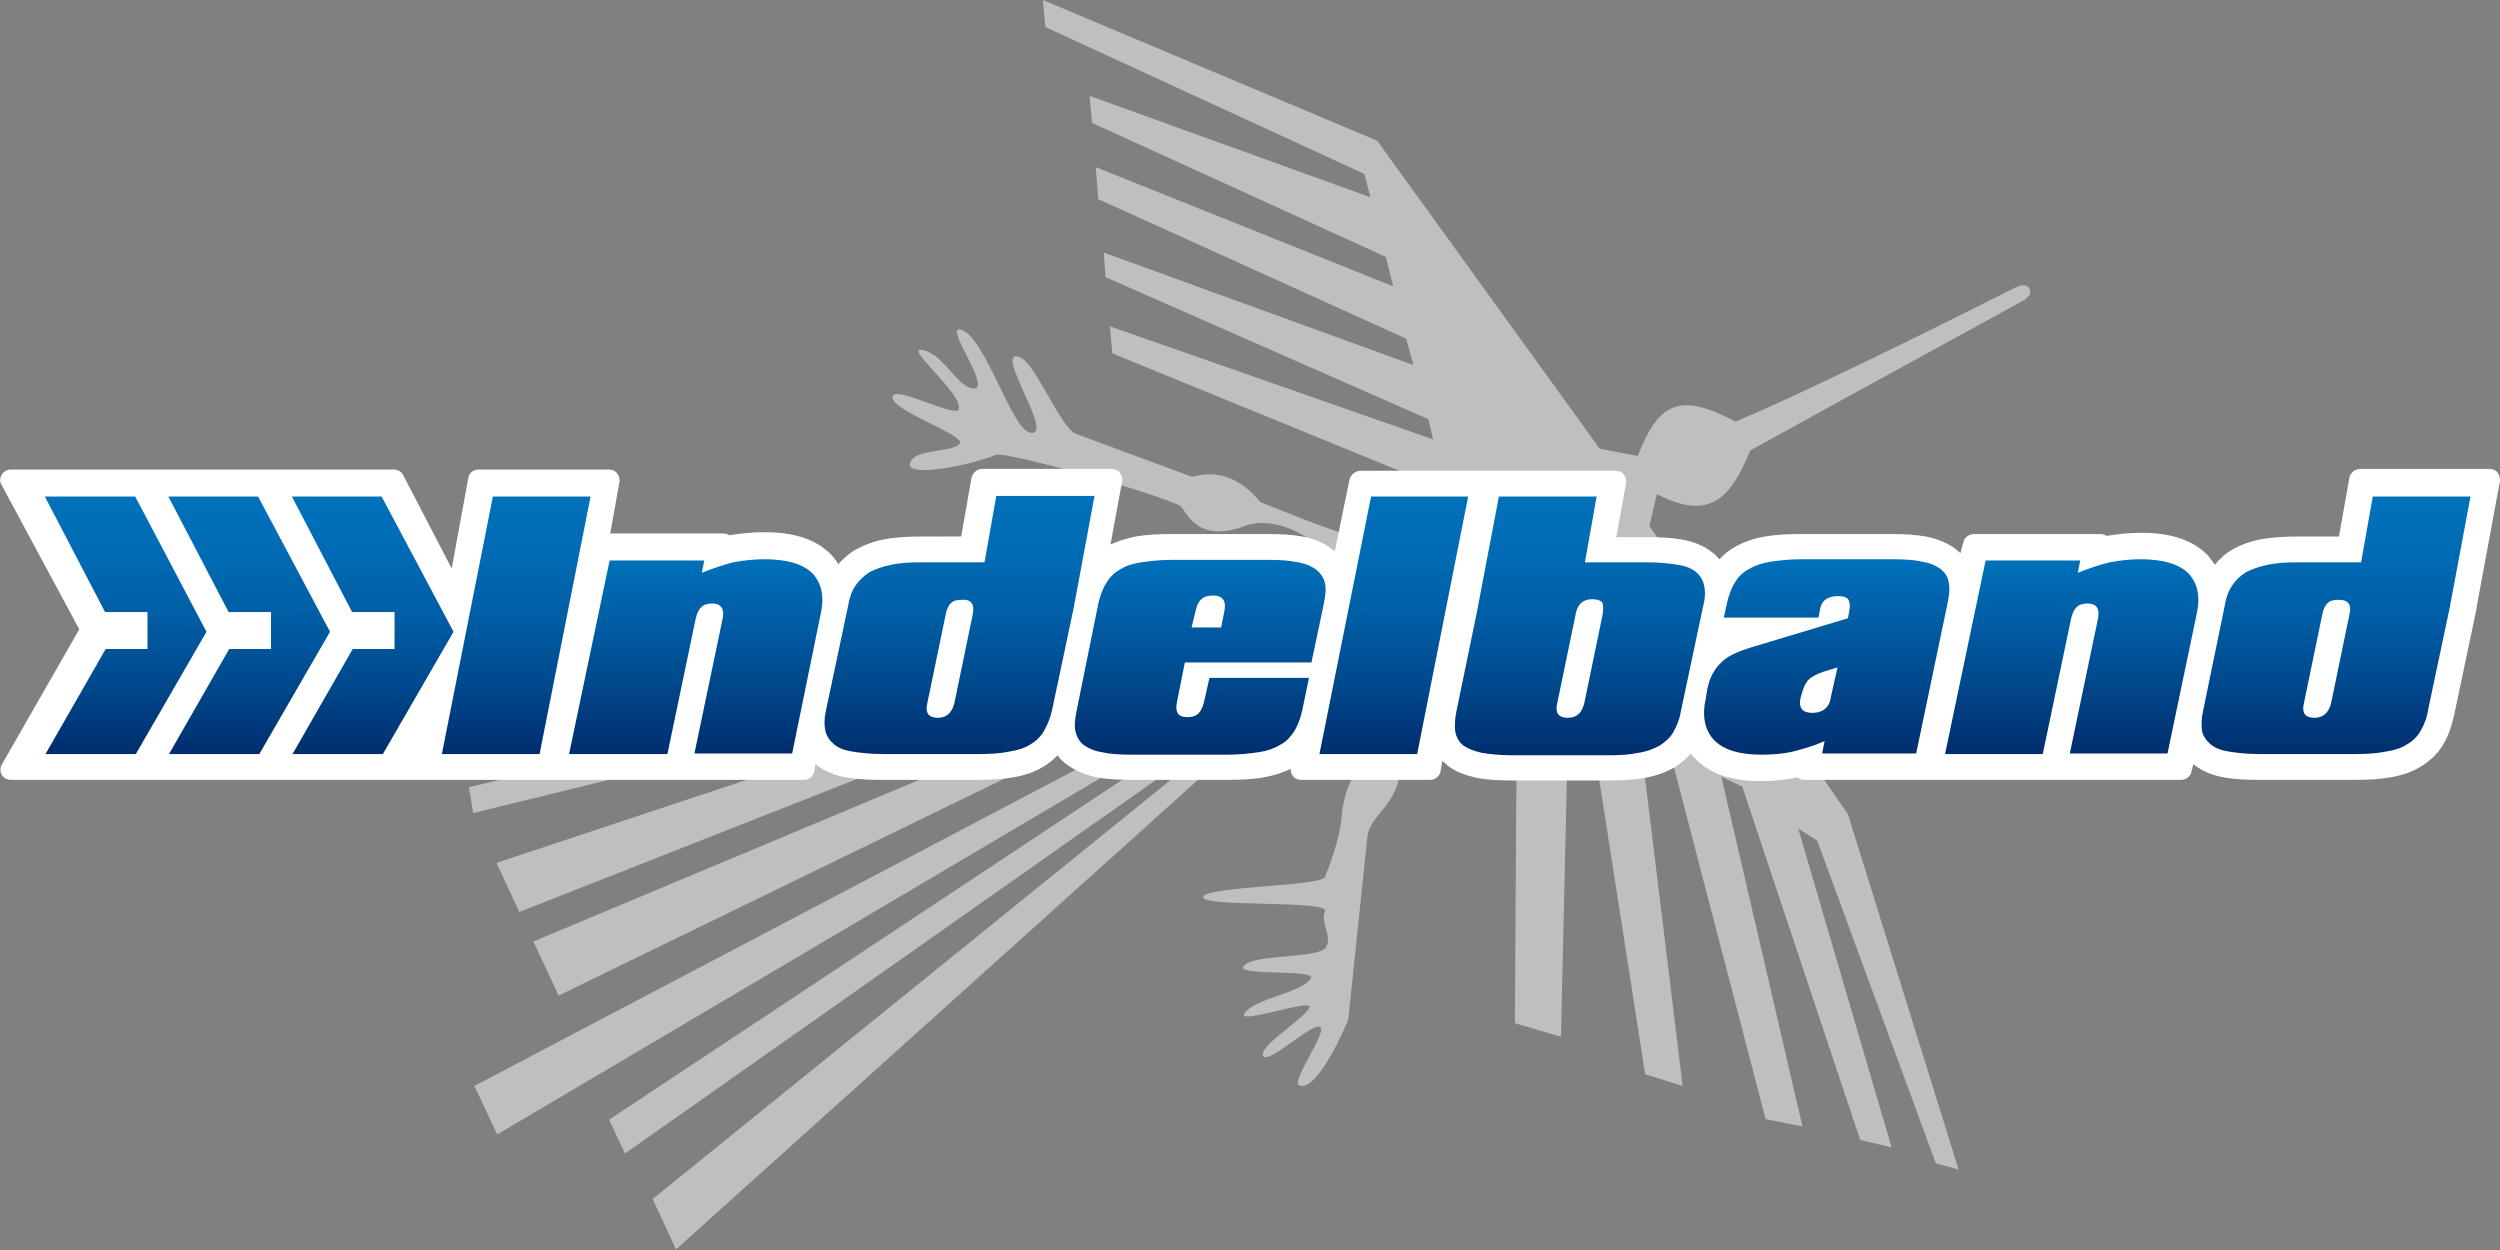
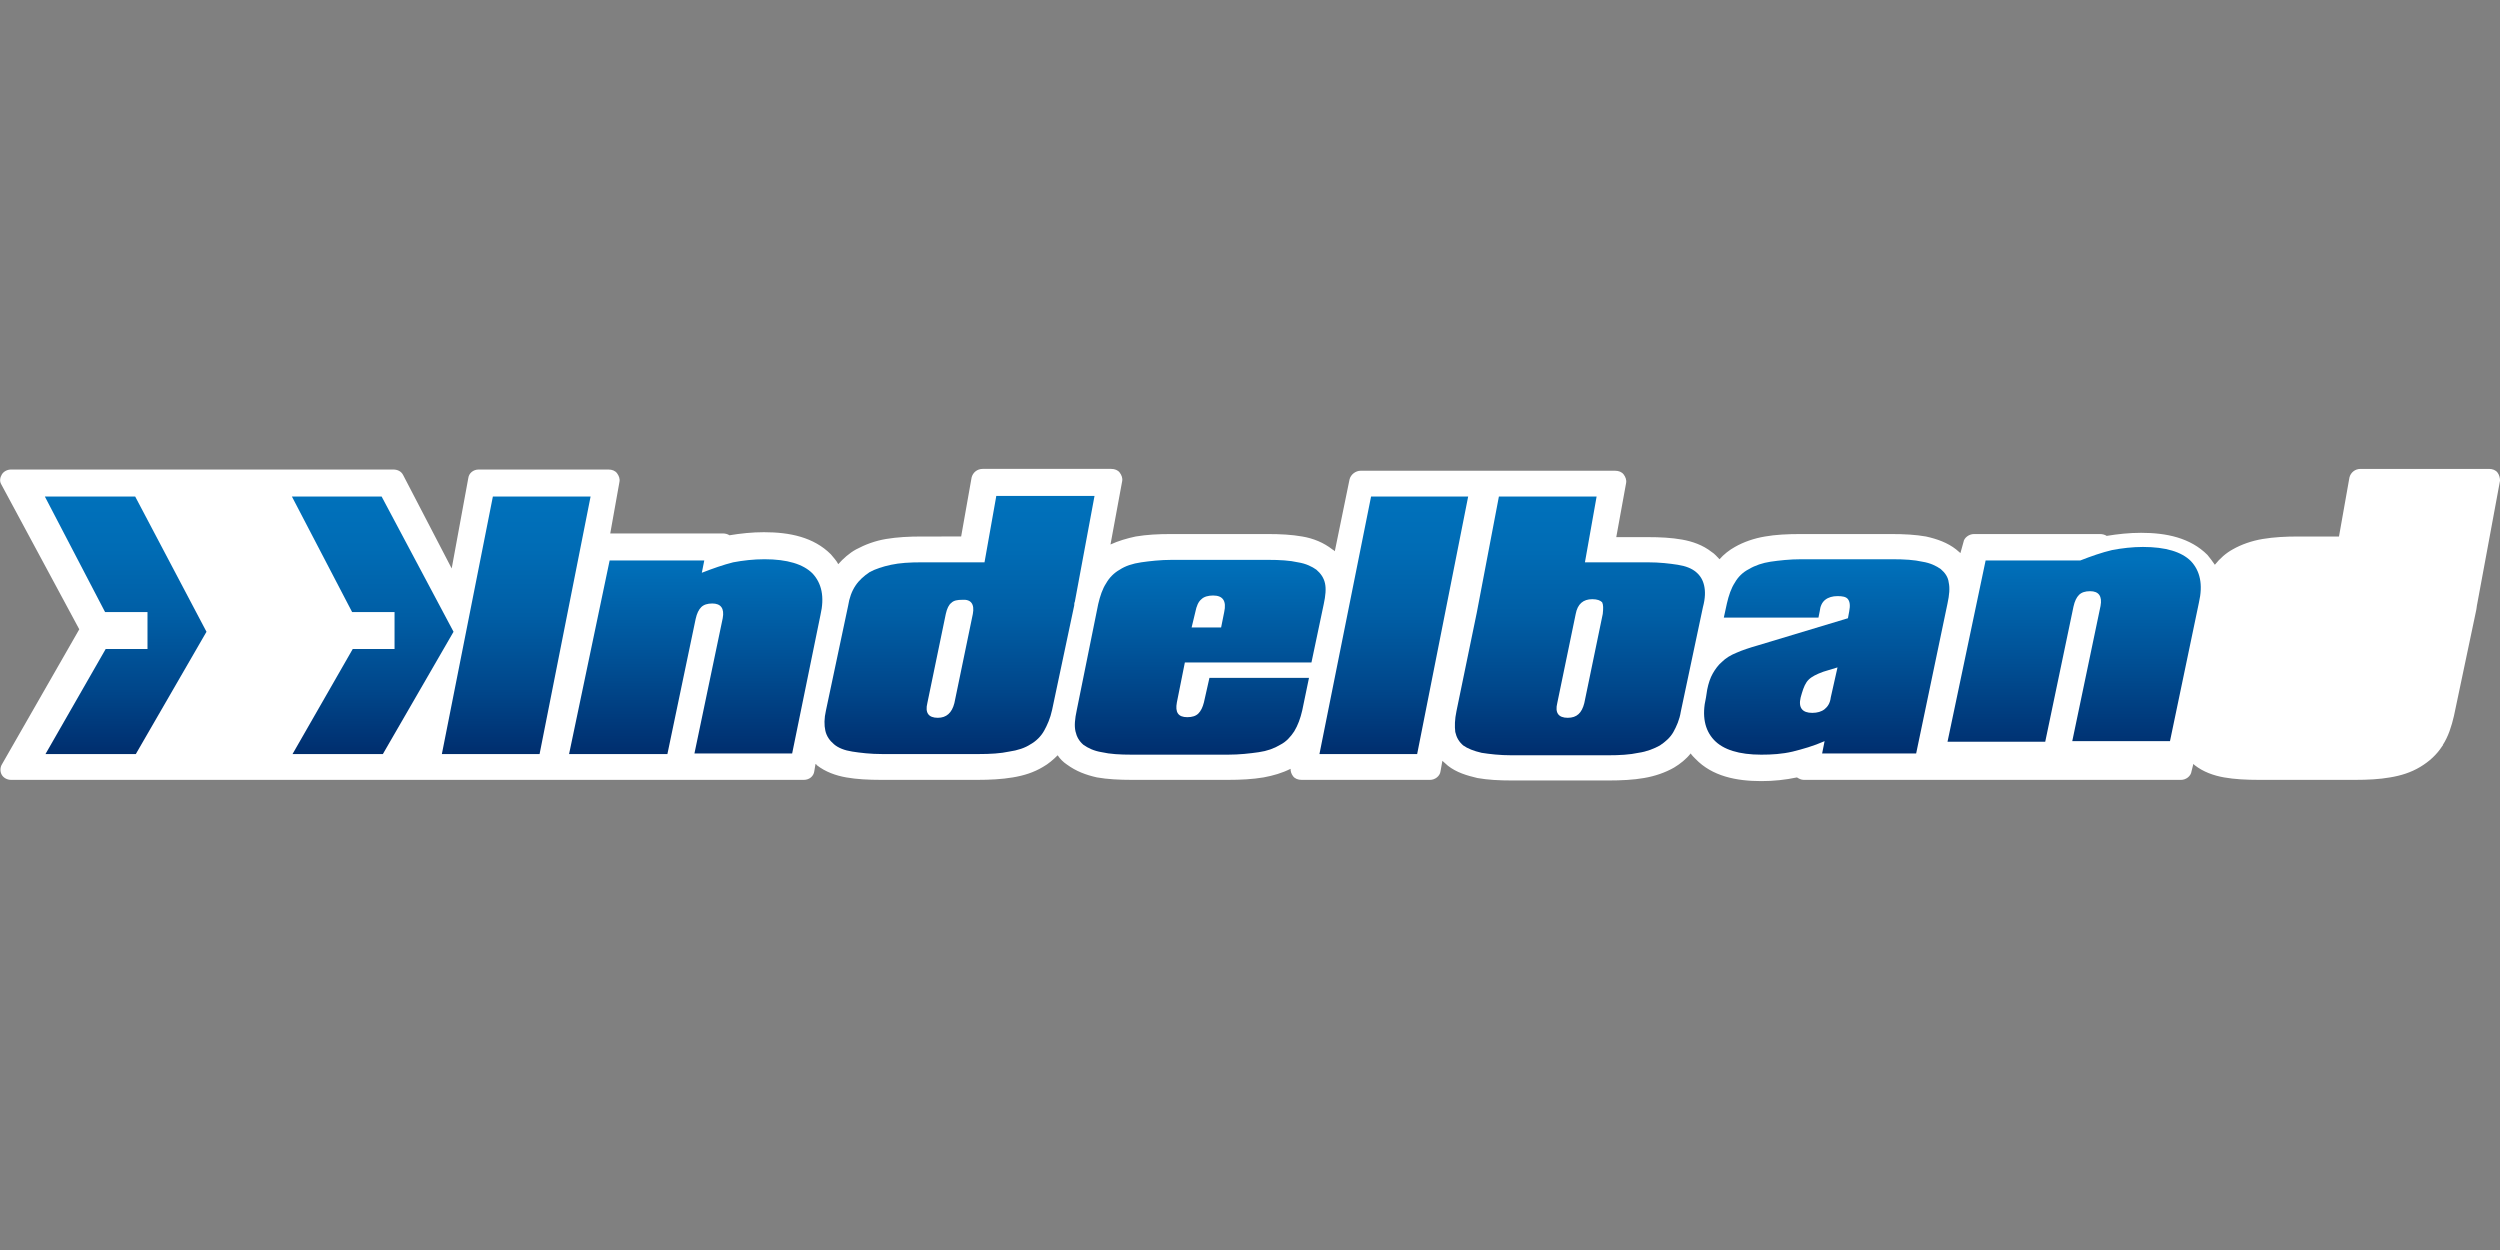
<svg xmlns="http://www.w3.org/2000/svg" id="Capa_1" x="0px" y="0px" viewBox="0 0 406.8 203.4" style="enable-background:new 0 0 406.8 203.4;" xml:space="preserve">
  <rect x="0" y="0" width="406.8" height="203.4" fill="#808080" stroke="none" />
  <style type="text/css">	.st0{fill-rule:evenodd;clip-rule:evenodd;fill:#BFBFBF;}	.st1{fill:#FFFFFF;}	.st2{fill:url(#SVGID_1_);}	.st3{fill:url(#SVGID_2_);}	.st4{fill:url(#SVGID_3_);}	.st5{fill:url(#SVGID_4_);}	.st6{fill:url(#SVGID_5_);}	.st7{fill:url(#SVGID_6_);}	.st8{fill:url(#SVGID_7_);}	.st9{fill:url(#SVGID_8_);}	.st10{fill:url(#SVGID_9_);}	.st11{fill:url(#SVGID_10_);}	.st12{fill:url(#SVGID_11_);}	.st13{fill:url(#SVGID_12_);}</style>
  <g>
-     <path class="st0" d="M226.7,46.6l-1.2-4.8L177.7,20l-0.4-4.4L223,32.1l-1-3.8L170.1,4.4L169.7,0l54.4,22.9L260.3,73l6.2,1.2   c3.4-8.8,6.9-10.4,15.9-5.6c14.6-6.1,45.5-21.8,45.5-21.8l0,0c0,0,1.7-0.9,2.3,0.1c0.7,1.3-1.3,2.2-1.3,2.2s-30,16.4-44.1,24.2   c-3.4,8.4-7,11.3-15.2,7.1l-1.2,5.2l32.3,46.9l18,57.8l-3.7-1l-19.3-52.5l-3.1-2l15.2,51.9l-5.1-1.2l-19.2-57.5l-3.4-1.6l13.2,56.9   l-6-1.2L270,115.7l-3.9-2.1l7.7,63.1l-6.1-1.9l-10.2-65.4l-2.1-1.8l-1.4,61.1l-7.5-2.2l0.4-63.9l-10.2,3.7   c-5.9,2.5-9.5,10.6-8.9,16.8c0.7,7.7-4.9,9.1-5.3,13.1l-3.1,29.6c0,0.3-5,12.1-8,10.8c-1.4-0.6,4.7-8.8,3.4-9.5   c-1.3-0.7-8.3,6-9.2,4.8c-1-1.6,5.6-5.3,7.4-7.8c1.4-2-11.8,2.8-10.5,0.8c1.7-2.5,9.3-3.3,10.8-5.7c1-1.5-11.9-0.4-11-1.9   c1.3-2.2,12.4-1.2,13.5-3.2c1-1.8-1-4.1-0.2-5.8c1-1.9-20.6-0.6-19.8-2.4c0.8-1.7,19.2-1.7,19.8-3.2c1.5-3.8,2.5-7.1,2.7-9.8   c0.4-4,1.5-6.9,4.8-10.6c7.8-8.7-3.1-11-4.4-10.3l-19.1,10.7l-89.6,80.6l-3.8-8.2l88.5-71.6l-0.9-0.6l-92.1,64.8l-2.6-5.5   l92.7-61.4l-1.2-1L80.9,184.6l-3.7-7.9l112.4-59.1l-1.7-2.8L90.9,162l-4.1-8.8l100.5-42.1l-1.5-2.6L84.5,148.4l-3.7-8l103.4-34.3   L77,132.3l-0.7-4.2l135.3-32.4c1.9-0.4,4.6-1,4.9-2.4c0.7-4.3-8.3-9.9-14-7.7c-8,3-9.5-2.7-10.5-3.3c-4.2-2.2-28.6-8.9-29.9-8.3   c-4.7,1.9-15.5,3.9-13.9,1.1c0.2-0.4,0.8-1.1,2.4-1.4c2.1-0.5,5.1-0.6,5.6-1.6c0.7-1.4-12-5.6-10.9-7.7c0.7-1.5,10.2,3.6,10.7,2.2   c0.9-2.4-9.5-10.6-5.7-9.6c3.3,0.8,5.4,5.8,7.9,6.2c3.7,0.6-5.1-10.8-1.7-9.5c3.9,1.4,8.1,16.1,11.1,16.7   c4.3,0.9-6.2-13.9-1.7-12.3c2.6,0.9,6.6,11.5,9.2,12.5c3,1.1,5.9,2.2,8.9,3.3c3.3,1.2,6.7,2.5,10,3.7c3.9-1.1,7.6-0.1,11.1,4.1   c0,0,12.9,5.3,14.5,5.3c1.8,0,16.9-6.8,16.9-6.8l-55.5-22.7l-0.4-4.4l52.6,18.4l-0.8-3.3l-52.5-23.1l-0.3-4L230,59.4l-1.2-4.3   l-50.1-22.7l-0.4-5.2L226.7,46.6z" />
    <path class="st1" d="M406.4,76.9c-0.3-0.4-0.8-0.6-1.4-0.6h-20.9c-0.9,0-1.6,0.6-1.8,1.4l-1.7,9.6H374c-2.1,0-4,0.1-5.8,0.4   c-1.8,0.3-3.5,0.9-4.9,1.7c-1.1,0.6-2.1,1.5-2.9,2.5c-0.4-0.6-0.8-1.1-1.2-1.6c-2.8-2.8-6.7-3.6-10.8-3.6c-1.9,0-3.8,0.2-5.6,0.5   c-0.3-0.2-0.7-0.3-1.1-0.3h-20.5c-0.8,0-1.6,0.6-1.7,1.3L319,90c-0.2-0.2-0.5-0.4-0.7-0.6c-1.4-1.1-3.1-1.7-4.9-2.1   c-1.7-0.3-3.5-0.4-5.7-0.4H293c-2.2,0-4.1,0.1-5.8,0.4c-1.8,0.3-3.5,0.9-4.9,1.7c-0.9,0.5-1.8,1.2-2.5,2c-0.4-0.4-0.8-0.9-1.3-1.2   c-1.4-1.1-3.1-1.7-4.8-2c-1.7-0.3-3.5-0.4-5.7-0.4H263l1.6-8.8c0.1-0.5-0.1-1-0.4-1.4c-0.3-0.4-0.8-0.6-1.4-0.6h-41.4   c-0.8,0-1.6,0.6-1.8,1.4l-2.4,11.7c-0.1-0.1-0.2-0.2-0.4-0.3c-1.4-1.1-3.1-1.8-4.9-2.1c-1.7-0.3-3.5-0.4-5.7-0.4h-15.6   c-2.2,0-4,0.1-5.8,0.4c-1.4,0.3-2.8,0.7-4.1,1.3l1.9-10.3c0.1-0.5-0.1-1-0.4-1.4c-0.3-0.4-0.8-0.6-1.4-0.6h-20.9   c-0.9,0-1.6,0.6-1.8,1.4l-1.7,9.6H150c-2.1,0-4,0.1-5.8,0.4c-1.8,0.3-3.4,0.9-4.9,1.7c-1.1,0.6-2.1,1.5-2.9,2.4   c-0.3-0.6-0.8-1.1-1.2-1.6c-2.8-2.8-6.7-3.6-10.9-3.6c-1.9,0-3.8,0.2-5.6,0.5c-0.3-0.2-0.7-0.3-1.1-0.3H99.3l1.5-8.4   c0.1-0.5-0.1-1-0.4-1.4c-0.3-0.4-0.8-0.6-1.4-0.6H77.9c-0.9,0-1.6,0.6-1.7,1.4l-2.7,14.7l-7.9-15.2c-0.3-0.6-0.9-0.9-1.6-0.9H1.8   c-0.6,0-1.2,0.3-1.5,0.8c-0.3,0.5-0.4,1.1-0.1,1.6l12.7,23.6L0.3,124.4c-0.3,0.5-0.3,1.2,0,1.7c0.3,0.5,0.9,0.8,1.5,0.8h129   c0.9,0,1.6-0.6,1.7-1.4l0.2-1.2c0.1,0.1,0.2,0.1,0.2,0.2c1.4,1.1,3.1,1.7,4.8,2c1.7,0.3,3.6,0.4,5.7,0.4h15.6c2.1,0,4-0.1,5.8-0.4   c1.8-0.3,3.4-0.8,4.9-1.7c0.9-0.5,1.7-1.2,2.4-1.9c0.4,0.6,0.9,1.1,1.5,1.5c1.5,1.1,3.1,1.7,4.9,2.1c1.7,0.3,3.6,0.4,5.7,0.4h15.6   c2.1,0,4-0.1,5.8-0.4c1.6-0.3,3-0.7,4.4-1.4c0,0.4,0.1,0.8,0.4,1.2c0.3,0.4,0.8,0.6,1.4,0.6h20.9c0.8,0,1.6-0.6,1.7-1.4l0.3-1.7   c0.3,0.3,0.6,0.5,0.9,0.8c1.4,1.1,3.1,1.6,4.8,2c1.7,0.3,3.5,0.4,5.7,0.4h15.6c2.1,0,4.1-0.1,5.8-0.4c1.8-0.3,3.5-0.9,4.9-1.7   c1-0.6,2-1.4,2.7-2.3c0.2,0.3,0.5,0.6,0.8,0.9c2.7,2.8,6.6,3.6,10.7,3.6c2,0,3.9-0.2,5.8-0.6c0.3,0.2,0.7,0.4,1.1,0.4h61.4   c0.8,0,1.6-0.6,1.7-1.4l0.3-1.2c0.1,0.1,0.1,0.1,0.2,0.2c1.4,1.1,3.1,1.7,4.8,2c1.7,0.3,3.6,0.4,5.7,0.4h15.6c2.1,0,4-0.1,5.7-0.4   c1.8-0.3,3.4-0.8,4.9-1.7c1.5-0.9,2.7-2,3.6-3.4c0.1-0.1,0.1-0.1,0.1-0.2c0.9-1.4,1.4-3,1.8-4.7l3.6-17.1c0.1-0.4,0.1-0.8,0.2-1.2   l3.7-20C406.8,77.8,406.7,77.3,406.4,76.9z" />
    <linearGradient id="SVGID_1_" gradientUnits="userSpaceOnUse" x1="40.519" y1="122.681" x2="40.519" y2="80.814">
      <stop offset="0" style="stop-color:#002E6E" />
      <stop offset="0.244" style="stop-color:#00468A" />
      <stop offset="0.538" style="stop-color:#005EA5" />
      <stop offset="0.8" style="stop-color:#006CB5" />
      <stop offset="1" style="stop-color:#0071BB" />
    </linearGradient>
-     <polygon class="st2" points="42,80.8 27.4,80.8 37.2,99.6 44.1,99.6 44.1,105.6 37.3,105.6 27.5,122.7 42.2,122.7 53.7,102.8  " />
    <linearGradient id="SVGID_2_" gradientUnits="userSpaceOnUse" x1="20.427" y1="122.681" x2="20.427" y2="80.814">
      <stop offset="0" style="stop-color:#002E6E" />
      <stop offset="0.244" style="stop-color:#00468A" />
      <stop offset="0.538" style="stop-color:#005EA5" />
      <stop offset="0.8" style="stop-color:#006CB5" />
      <stop offset="1" style="stop-color:#0071BB" />
    </linearGradient>
    <polygon class="st3" points="22,80.8 7.3,80.8 17.1,99.6 24,99.6 24,105.6 17.2,105.6 7.4,122.7 22.1,122.7 33.6,102.8  " />
    <linearGradient id="SVGID_3_" gradientUnits="userSpaceOnUse" x1="113.217" y1="122.681" x2="113.217" y2="90.961">
      <stop offset="0" style="stop-color:#002E6E" />
      <stop offset="0.553" style="stop-color:#00559B" />
      <stop offset="1" style="stop-color:#0071BB" />
    </linearGradient>
    <path class="st4" d="M99.2,91.2h15.4l-0.4,2c1.8-0.7,3.5-1.3,5.1-1.7c1.6-0.3,3.3-0.5,5.1-0.5c3.7,0,6.3,0.8,7.8,2.3   c1.5,1.6,2,3.8,1.3,6.8l-4.6,22.5H113l4.6-22c0.3-1.6-0.3-2.4-1.7-2.4c-0.8,0-1.4,0.2-1.8,0.6c-0.4,0.4-0.7,1-0.9,1.9l-4.6,22H92.6   L99.2,91.2z" />
    <linearGradient id="SVGID_4_" gradientUnits="userSpaceOnUse" x1="156.101" y1="122.785" x2="156.101" y2="80.814">
      <stop offset="0" style="stop-color:#002E6E" />
      <stop offset="0.244" style="stop-color:#00468A" />
      <stop offset="0.538" style="stop-color:#005EA5" />
      <stop offset="0.8" style="stop-color:#006CB5" />
      <stop offset="1" style="stop-color:#0071BB" />
    </linearGradient>
    <path class="st5" d="M162.1,80.8l-1.9,10.7H150c-2,0-3.6,0.1-5,0.4c-1.4,0.3-2.6,0.7-3.5,1.2c-0.9,0.6-1.7,1.3-2.3,2.2   c-0.6,0.9-1,2-1.2,3.3l-3.6,17c-0.3,1.3-0.3,2.4-0.1,3.3c0.2,0.9,0.7,1.6,1.4,2.2c0.7,0.6,1.7,1,3,1.2c1.3,0.2,2.9,0.4,4.9,0.4   h15.6c2,0,3.6-0.1,5-0.4c1.4-0.2,2.6-0.6,3.5-1.2c0.9-0.5,1.7-1.3,2.2-2.2c0.5-0.9,1-2,1.3-3.4l3.6-17c0-0.2,0-0.4,0.1-0.6   l3.2-17.2H162.1z M158.3,99.9l-3,14.5c-0.4,1.6-1.3,2.4-2.7,2.4c-1.5,0-2.1-0.8-1.7-2.4l3-14.5c0.2-0.9,0.5-1.5,0.9-1.8   c0.4-0.4,1-0.5,1.8-0.5C158,97.5,158.6,98.3,158.3,99.9z" />
    <linearGradient id="SVGID_5_" gradientUnits="userSpaceOnUse" x1="195.3" y1="122.785" x2="195.3" y2="91.061">
      <stop offset="0" style="stop-color:#002E6E" />
      <stop offset="0.553" style="stop-color:#00559B" />
      <stop offset="1" style="stop-color:#0071BB" />
    </linearGradient>
    <path class="st6" d="M210.6,119c-0.6,0.9-1.3,1.7-2.3,2.2c-1,0.6-2.1,1-3.5,1.2c-1.4,0.2-3.1,0.4-5,0.4h-15.6c-2,0-3.6-0.1-4.9-0.4   c-1.3-0.2-2.3-0.7-3-1.2c-0.7-0.6-1.1-1.3-1.3-2.2c-0.2-0.9-0.1-2,0.2-3.4l3.5-17.3c0.3-1.3,0.7-2.5,1.3-3.4   c0.5-0.9,1.3-1.7,2.2-2.2c0.9-0.6,2.1-1,3.5-1.2c1.4-0.2,3.1-0.4,5-0.4h15.6c2,0,3.6,0.1,4.9,0.4c1.3,0.2,2.3,0.7,3,1.2   c0.7,0.6,1.2,1.3,1.4,2.2c0.2,0.9,0.1,2-0.2,3.4l-2,9.5h-20.6l-1.3,6.5c-0.3,1.6,0.2,2.4,1.7,2.4c0.8,0,1.4-0.2,1.8-0.6   c0.4-0.4,0.7-1,0.9-1.8l0.9-4H213l-1.1,5.3C211.6,116.9,211.2,118,210.6,119z M193.9,102.1h4.8l0.5-2.5c0.4-1.8-0.2-2.7-1.8-2.7   c-0.8,0-1.5,0.2-1.9,0.6c-0.5,0.4-0.8,1.1-1,2.1L193.9,102.1z" />
    <linearGradient id="SVGID_6_" gradientUnits="userSpaceOnUse" x1="226.835" y1="122.681" x2="226.835" y2="80.814">
      <stop offset="0" style="stop-color:#002E6E" />
      <stop offset="0.244" style="stop-color:#00468A" />
      <stop offset="0.538" style="stop-color:#005EA5" />
      <stop offset="0.8" style="stop-color:#006CB5" />
      <stop offset="1" style="stop-color:#0071BB" />
    </linearGradient>
    <path class="st7" d="M223.1,80.8h15.8l-8.3,41.9h-15.9L223.1,80.8z" />
    <linearGradient id="SVGID_7_" gradientUnits="userSpaceOnUse" x1="257.061" y1="122.785" x2="257.061" y2="80.814">
      <stop offset="0" style="stop-color:#002E6E" />
      <stop offset="0.244" style="stop-color:#00468A" />
      <stop offset="0.538" style="stop-color:#005EA5" />
      <stop offset="0.8" style="stop-color:#006CB5" />
      <stop offset="1" style="stop-color:#0071BB" />
    </linearGradient>
    <path class="st8" d="M277.3,95.3c-0.2-0.9-0.6-1.6-1.3-2.2c-0.7-0.6-1.7-1-3-1.2c-1.3-0.2-2.9-0.4-4.9-0.4h-10.2l1.9-10.7h-15.9   l-3.6,18.9l-3.3,16c-0.3,1.4-0.3,2.5-0.2,3.4c0.2,0.9,0.6,1.6,1.3,2.2c0.7,0.5,1.7,0.9,3,1.2c1.3,0.2,2.9,0.4,4.9,0.4h15.6   c2,0,3.6-0.1,5-0.4c1.4-0.2,2.6-0.7,3.5-1.2c0.9-0.6,1.7-1.3,2.2-2.2c0.5-0.9,1-2,1.2-3.3l3.6-17C277.5,97.3,277.5,96.2,277.3,95.3   z M260.8,99.9l-3,14.5c-0.4,1.6-1.2,2.4-2.7,2.4c-1.5,0-2.1-0.8-1.7-2.4l3-14.5c0.3-1.6,1.2-2.4,2.7-2.4c0.8,0,1.3,0.2,1.6,0.5   C260.9,98.4,260.9,99,260.8,99.9z" />
    <linearGradient id="SVGID_8_" gradientUnits="userSpaceOnUse" x1="297.202" y1="122.933" x2="297.202" y2="91.061">
      <stop offset="0" style="stop-color:#002E6E" />
      <stop offset="0.553" style="stop-color:#00559B" />
      <stop offset="1" style="stop-color:#0071BB" />
    </linearGradient>
    <path class="st9" d="M300.9,99.5c0.2-1,0.1-1.6-0.2-2c-0.3-0.4-0.9-0.5-1.7-0.5c-0.8,0-1.5,0.2-2,0.6c-0.5,0.4-0.8,1-0.9,1.9   l-0.2,1h-15.4l0.5-2.3c0.3-1.3,0.7-2.5,1.3-3.4c0.5-0.9,1.3-1.7,2.3-2.2c1-0.6,2.2-1,3.5-1.2c1.4-0.2,3.1-0.4,5-0.4h14.8   c2,0,3.6,0.1,4.9,0.4c1.3,0.2,2.3,0.7,3,1.2c0.7,0.6,1.2,1.3,1.3,2.2c0.2,0.9,0.1,2-0.2,3.4l-5.1,24.4h-15.3l0.4-2   c-1.8,0.8-3.6,1.3-5.2,1.7c-1.7,0.4-3.4,0.5-5.1,0.5c-3.6,0-6.2-0.8-7.7-2.4c-1.5-1.6-2-3.9-1.3-6.9l0.2-1.3c0.2-1,0.5-1.9,0.9-2.6   c0.4-0.7,0.9-1.4,1.5-1.9c0.6-0.6,1.4-1.1,2.4-1.5c0.9-0.4,2.1-0.8,3.5-1.2l14.6-4.4L300.9,99.5z M299,108.6l-2.3,0.7   c-1.1,0.4-1.9,0.8-2.4,1.3c-0.5,0.5-0.8,1.2-1.1,2.2l-0.2,0.7c-0.4,1.7,0.3,2.5,1.9,2.5c0.8,0,1.5-0.2,2-0.6c0.5-0.4,0.9-1,1-1.9   L299,108.6z" />
    <linearGradient id="SVGID_9_" gradientUnits="userSpaceOnUse" x1="337.18" y1="122.681" x2="337.18" y2="90.961">
      <stop offset="0" style="stop-color:#002E6E" />
      <stop offset="0.553" style="stop-color:#00559B" />
      <stop offset="1" style="stop-color:#0071BB" />
    </linearGradient>
-     <path class="st10" d="M323.1,91.2h15.4l-0.4,2c1.8-0.7,3.5-1.3,5.2-1.7c1.6-0.3,3.3-0.5,5-0.5c3.7,0,6.3,0.8,7.8,2.3   c1.5,1.6,2,3.8,1.3,6.8l-4.7,22.5h-15.9l4.6-22c0.3-1.6-0.3-2.4-1.7-2.4c-0.8,0-1.4,0.2-1.8,0.6c-0.4,0.4-0.7,1-0.9,1.9l-4.6,22   h-15.9L323.1,91.2z" />
+     <path class="st10" d="M323.1,91.2h15.4c1.8-0.7,3.5-1.3,5.2-1.7c1.6-0.3,3.3-0.5,5-0.5c3.7,0,6.3,0.8,7.8,2.3   c1.5,1.6,2,3.8,1.3,6.8l-4.7,22.5h-15.9l4.6-22c0.3-1.6-0.3-2.4-1.7-2.4c-0.8,0-1.4,0.2-1.8,0.6c-0.4,0.4-0.7,1-0.9,1.9l-4.6,22   h-15.9L323.1,91.2z" />
    <linearGradient id="SVGID_10_" gradientUnits="userSpaceOnUse" x1="380.073" y1="122.785" x2="380.073" y2="80.814">
      <stop offset="0" style="stop-color:#002E6E" />
      <stop offset="0.244" style="stop-color:#00468A" />
      <stop offset="0.538" style="stop-color:#005EA5" />
      <stop offset="0.8" style="stop-color:#006CB5" />
      <stop offset="1" style="stop-color:#0071BB" />
    </linearGradient>
-     <path class="st11" d="M402,80.8h-15.9l-1.9,10.7H374c-2,0-3.6,0.1-5,0.4c-1.4,0.3-2.6,0.7-3.5,1.2c-1,0.6-1.7,1.3-2.3,2.2   c-0.6,0.9-1,2-1.2,3.3l-3.5,17c-0.3,1.3-0.3,2.4-0.2,3.3c0.2,0.9,0.7,1.6,1.4,2.2c0.7,0.6,1.7,1,3,1.2c1.3,0.2,2.9,0.4,4.9,0.4   h15.6c1.9,0,3.6-0.1,5-0.4c1.4-0.2,2.6-0.6,3.5-1.2c0.9-0.5,1.7-1.3,2.2-2.2c0.5-0.9,1-2,1.2-3.4l3.6-17c0-0.2,0-0.4,0.1-0.6   L402,80.8z M376.6,116.8c-1.5,0-2.1-0.8-1.7-2.4l3-14.5c0.2-0.9,0.5-1.5,0.9-1.8c0.4-0.4,1-0.5,1.8-0.5c1.5,0,2.1,0.8,1.7,2.4   l-3,14.5C378.9,116,378,116.8,376.6,116.8z" />
    <linearGradient id="SVGID_11_" gradientUnits="userSpaceOnUse" x1="83.992" y1="122.681" x2="83.992" y2="80.814">
      <stop offset="0" style="stop-color:#002E6E" />
      <stop offset="0.244" style="stop-color:#00468A" />
      <stop offset="0.538" style="stop-color:#005EA5" />
      <stop offset="0.8" style="stop-color:#006CB5" />
      <stop offset="1" style="stop-color:#0071BB" />
    </linearGradient>
    <path class="st12" d="M80.2,80.8h15.9l-8.3,41.9H71.9L80.2,80.8z" />
    <linearGradient id="SVGID_12_" gradientUnits="userSpaceOnUse" x1="60.614" y1="122.681" x2="60.614" y2="80.814">
      <stop offset="0" style="stop-color:#002E6E" />
      <stop offset="0.244" style="stop-color:#00468A" />
      <stop offset="0.538" style="stop-color:#005EA5" />
      <stop offset="0.8" style="stop-color:#006CB5" />
      <stop offset="1" style="stop-color:#0071BB" />
    </linearGradient>
    <polygon class="st13" points="62.1,80.8 47.5,80.8 57.3,99.6 64.2,99.6 64.2,105.6 57.4,105.6 47.6,122.7 62.3,122.7 73.8,102.8     " />
  </g>
</svg>